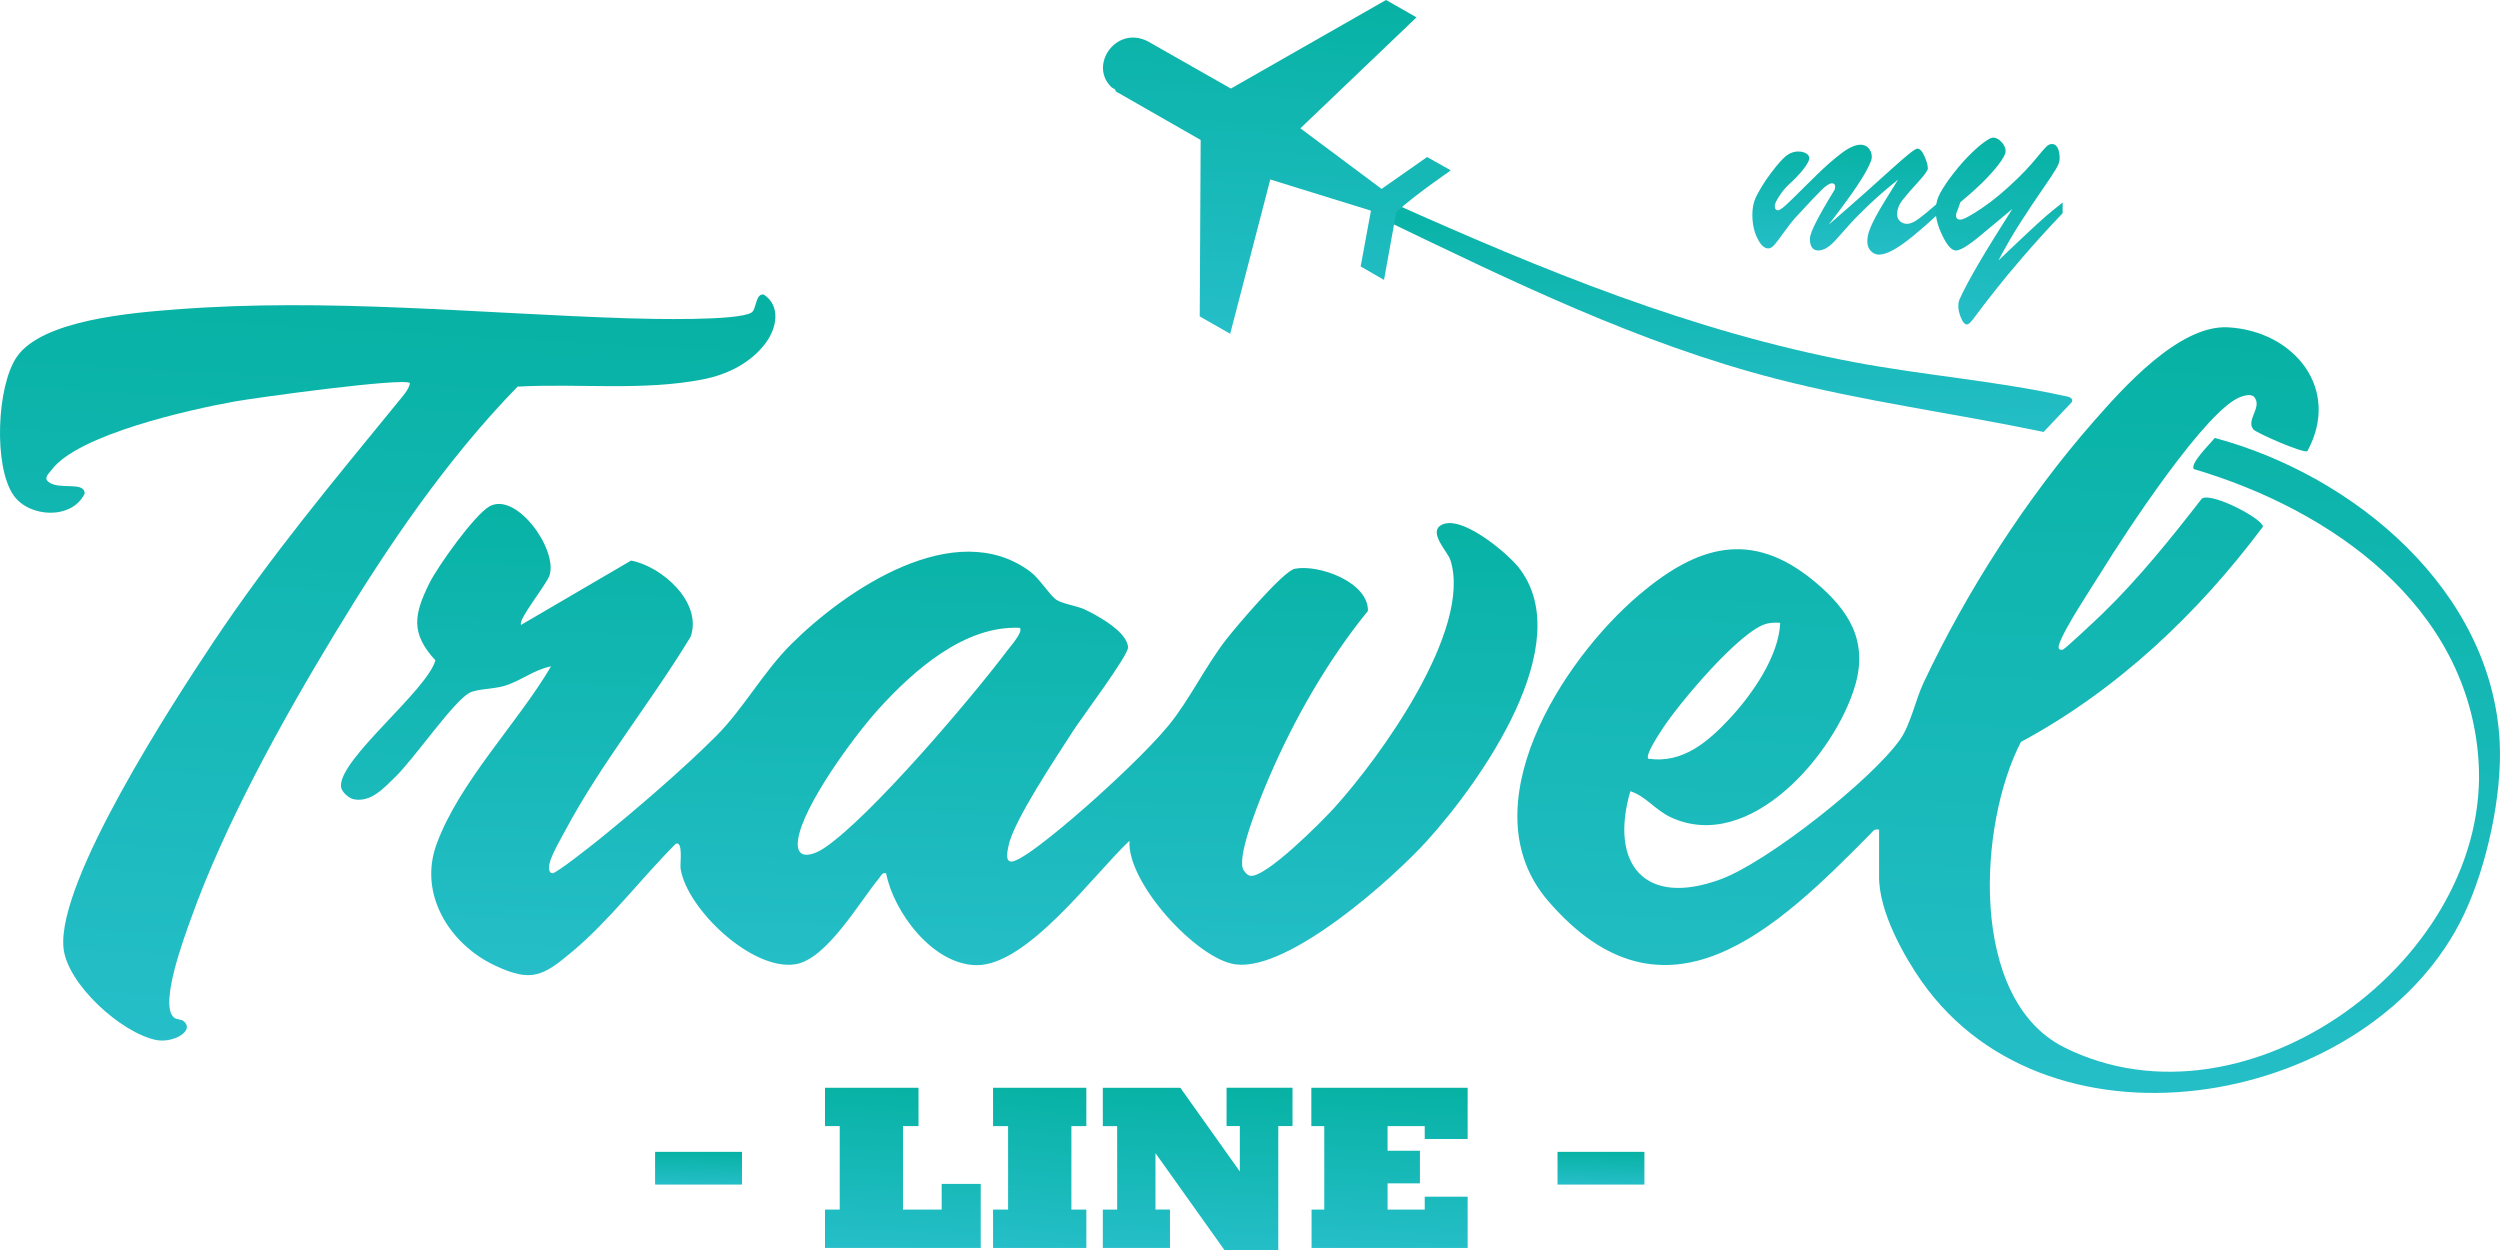
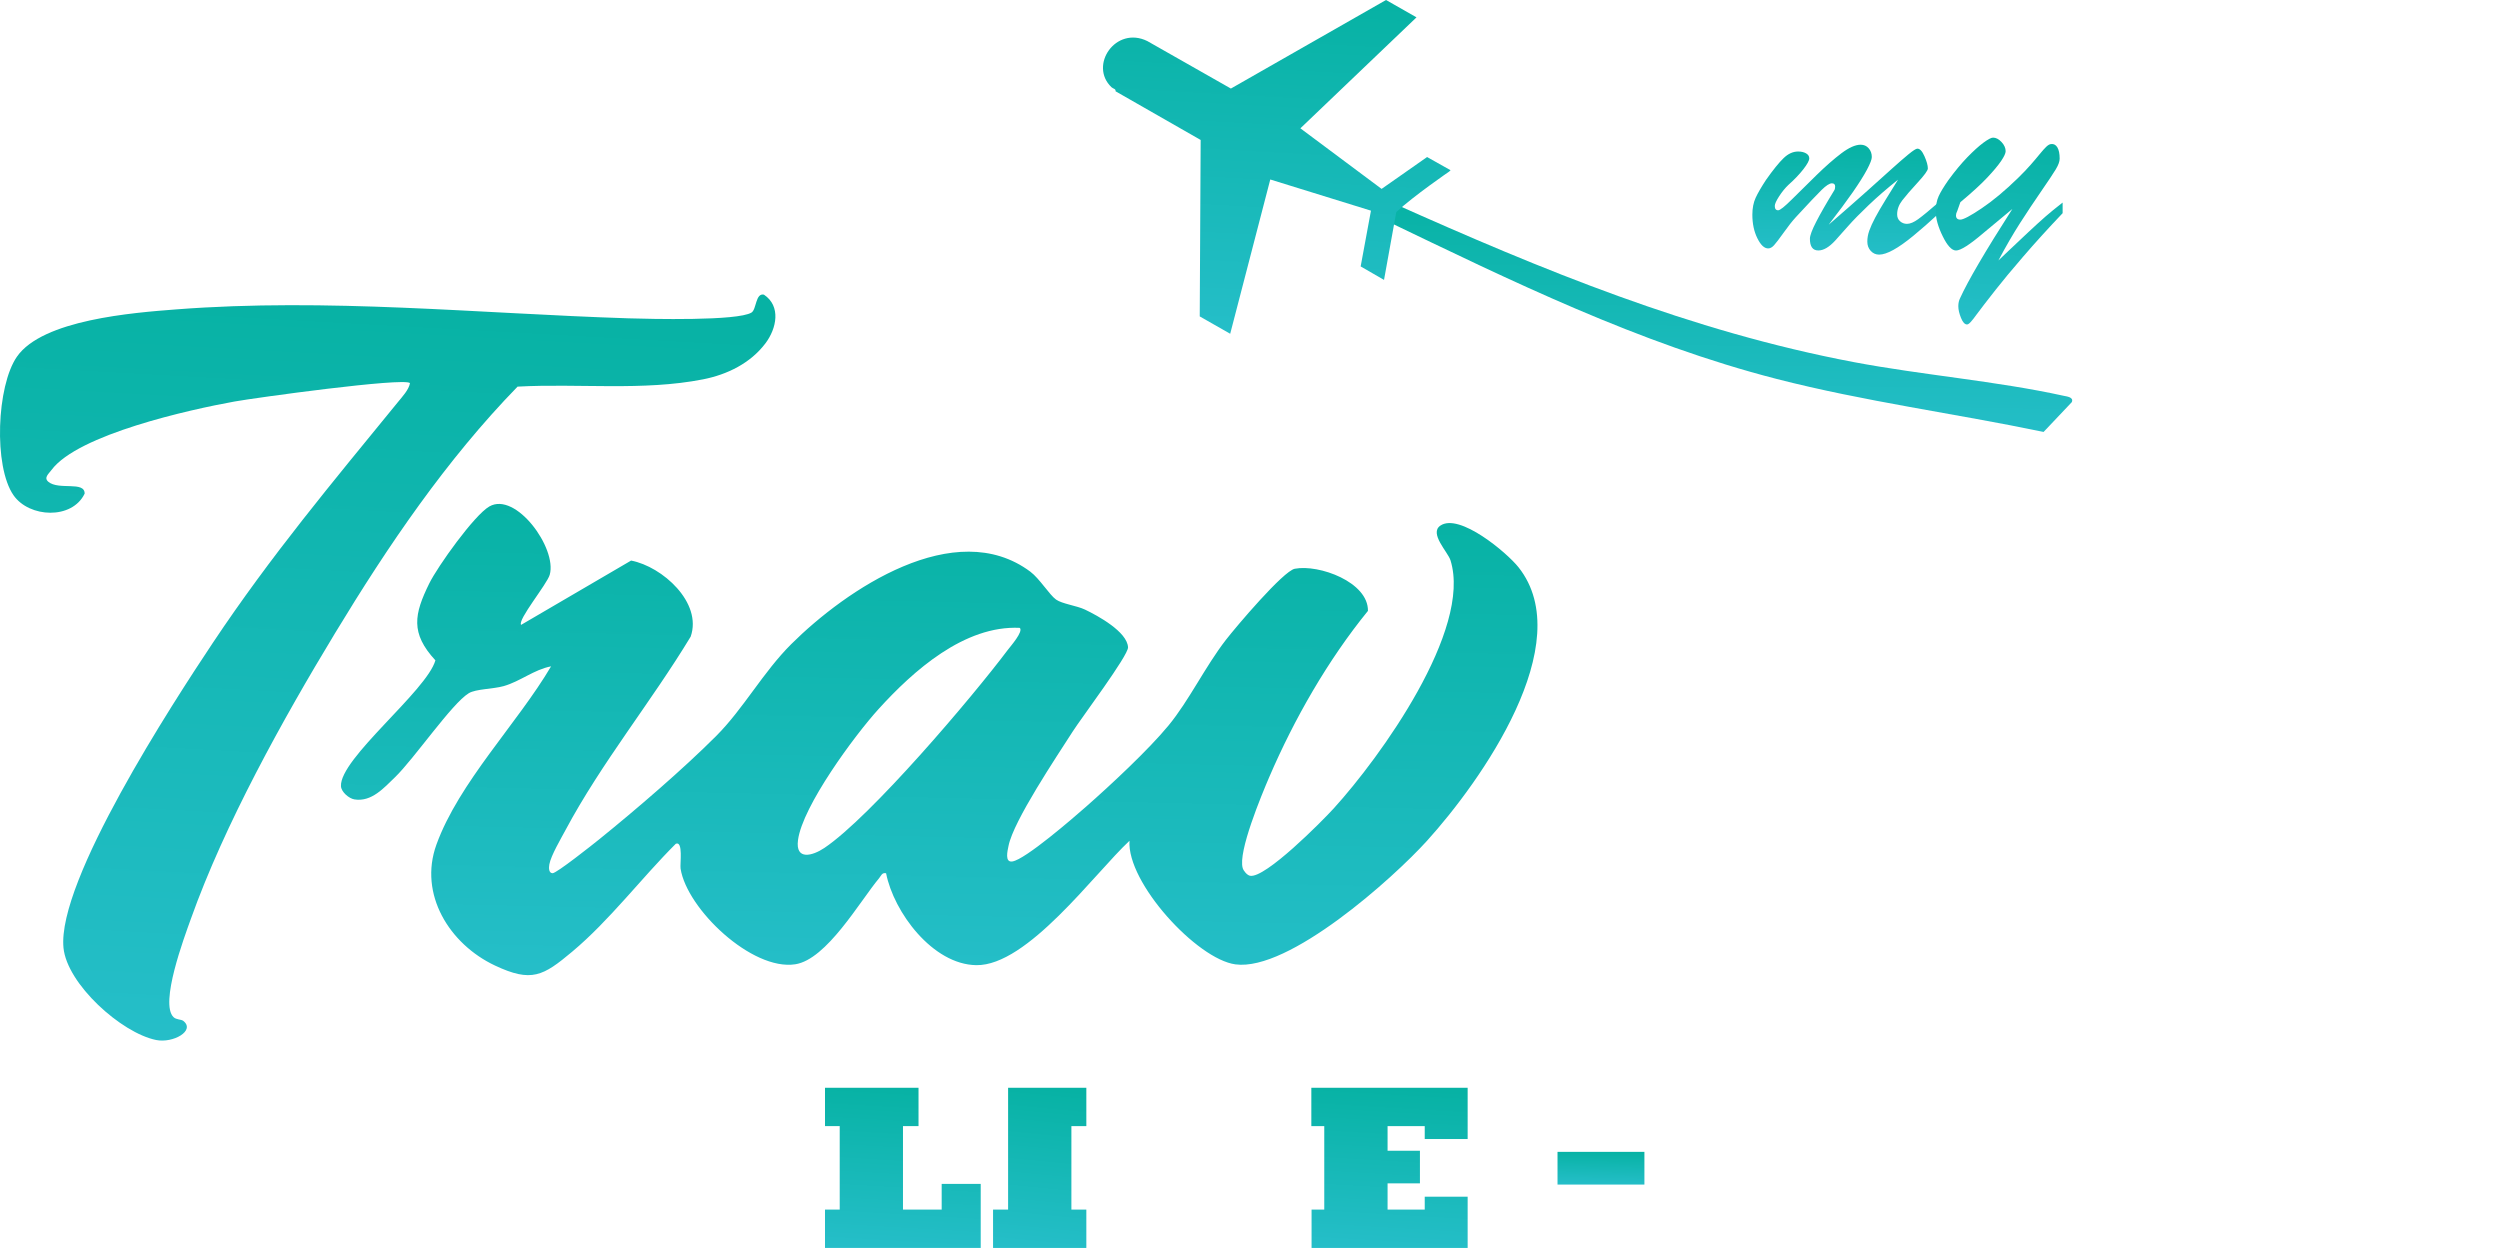
<svg xmlns="http://www.w3.org/2000/svg" width="140" height="70" viewBox="0 0 140 70" fill="none">
  <path d="M29.178 34.995L35.342 31.392C37.094 31.727 39.342 33.749 38.678 35.651C36.468 39.305 33.687 42.708 31.673 46.476C31.412 46.965 30.855 47.908 30.764 48.401C30.728 48.597 30.724 48.893 30.943 48.901C31.162 48.908 33.199 47.29 33.554 47.004C35.607 45.346 38.27 43.057 40.116 41.206C41.636 39.682 42.738 37.635 44.313 36.068C47.374 33.024 53.483 28.872 57.697 32.013C58.218 32.403 58.771 33.315 59.139 33.576C59.481 33.818 60.293 33.916 60.757 34.136C61.479 34.48 63.127 35.381 63.17 36.25C63.192 36.704 60.547 40.219 60.069 40.969C59.18 42.36 56.756 45.963 56.477 47.369C56.423 47.642 56.252 48.305 56.69 48.242C57.406 48.143 60.123 45.787 60.815 45.178C62.18 43.978 64.315 41.991 65.441 40.623C66.58 39.241 67.492 37.329 68.65 35.833C69.199 35.125 71.864 31.973 72.509 31.85C73.867 31.589 76.631 32.6 76.605 34.21C74.36 36.969 72.477 40.261 71.076 43.52C70.647 44.522 69.317 47.708 69.593 48.617C69.642 48.777 69.843 49.015 70.006 49.044C70.859 49.195 74.035 45.991 74.696 45.263C77.281 42.421 82.445 35.276 81.228 31.377C81.082 30.909 80.023 29.872 80.658 29.436C81.724 28.703 84.397 30.958 85.038 31.769C88.413 36.03 82.914 43.768 79.913 47.084C77.993 49.204 72.176 54.404 69.186 54.005C67.032 53.718 63.097 49.432 63.252 47.083C61.293 48.91 57.536 54.093 54.671 54.049C52.228 54.013 50.049 51.084 49.621 48.902C49.387 48.851 49.343 49.044 49.229 49.18C48.149 50.474 46.296 53.73 44.533 54C42.107 54.373 38.465 50.906 38.112 48.641C38.072 48.391 38.269 47.075 37.846 47.25C35.911 49.18 34.139 51.54 32.041 53.296C30.414 54.658 29.768 55.035 27.717 54.069C25.166 52.867 23.436 50.077 24.438 47.303C25.693 43.827 28.982 40.504 30.861 37.315C29.903 37.497 29.133 38.16 28.203 38.423C27.616 38.589 26.647 38.578 26.251 38.82C25.3 39.399 23.186 42.498 22.12 43.526C21.509 44.112 20.81 44.923 19.85 44.767C19.538 44.717 19.111 44.347 19.094 44.028C19.013 42.482 23.892 38.695 24.383 36.98C22.973 35.454 23.192 34.396 24.041 32.668C24.505 31.727 26.554 28.848 27.405 28.361C28.883 27.515 31.204 30.695 30.786 32.184C30.639 32.71 28.965 34.725 29.183 34.993L29.178 34.995ZM57.109 35.16C54.005 35.01 51.143 37.565 49.197 39.71C47.848 41.195 44.938 45.147 44.688 47.046C44.535 48.197 45.497 47.932 46.162 47.487C48.764 45.739 54.438 39.055 56.433 36.399C56.593 36.186 57.322 35.364 57.109 35.162V35.16Z" fill="url(#paint0_linear_240_371)" />
-   <path d="M105.229 46.462C104.948 46.401 104.89 46.55 104.728 46.713C99.548 51.961 93.253 58.096 86.68 50.434C82.213 45.231 87.432 37.002 91.799 33.303C95.036 30.561 98.075 29.622 101.616 32.566C103.56 34.183 104.625 35.907 103.876 38.426C102.757 42.195 98.015 47.808 93.584 45.778C92.699 45.372 92.153 44.573 91.298 44.309C90.111 48.408 92.116 50.818 96.375 49.233C98.999 48.258 104.801 43.679 106.405 41.414C106.988 40.589 107.267 39.195 107.716 38.24C110.124 33.125 113.483 27.888 117.226 23.621C118.901 21.711 122.042 18.175 124.777 18.33C128.461 18.537 131.114 21.766 129.214 25.263C129.003 25.41 126.344 24.238 126.192 24.051C125.746 23.511 126.734 22.793 126.218 22.207C126.005 22.06 125.754 22.139 125.53 22.207C123.611 22.8 118.944 29.971 117.746 31.911C117.166 32.849 115.568 35.235 115.3 36.119C115.236 36.328 115.339 36.449 115.547 36.363C115.683 36.304 117.455 34.644 117.733 34.372C119.762 32.405 121.58 30.142 123.309 27.914C123.883 27.567 126.723 29.053 126.723 29.495C123.103 34.343 118.56 38.652 113.172 41.548C110.796 46.122 110.204 55.959 115.6 58.654C125.817 63.758 139.556 53.684 138.796 42.571C138.205 33.938 130.587 28.553 122.853 26.268C122.629 25.947 123.792 24.828 124.032 24.525C131.852 26.628 139.554 33.059 139.983 41.568C140.132 44.531 139.258 48.517 137.987 51.2C132.905 61.927 114.877 65.309 107.608 54.951C106.731 53.7 105.181 51.081 105.229 49.022V46.458V46.462ZM99.69 34.877C99.45 34.864 99.211 34.864 98.975 34.916C97.49 35.235 93.938 39.491 93.076 40.848C92.914 41.102 92.109 42.298 92.306 42.489C94.229 42.768 95.634 41.55 96.843 40.261C98.119 38.898 99.615 36.749 99.692 34.877H99.69Z" fill="url(#paint1_linear_240_371)" />
  <path d="M10.258 57.164C10.968 57.716 9.689 58.435 8.741 58.24C6.789 57.843 3.751 55.104 3.555 53.075C3.193 49.328 9.66 39.389 11.921 35.996C15.175 31.117 18.598 27.033 22.281 22.52C22.52 22.225 22.902 21.822 22.959 21.451C22.586 21.134 14.29 22.276 13.133 22.485C10.638 22.936 4.36 24.326 2.88 26.323C2.719 26.54 2.44 26.754 2.708 26.98C3.29 27.469 4.75 26.923 4.74 27.643C4.036 29.112 1.638 28.998 0.758 27.735C-0.368 26.12 -0.186 21.611 0.947 19.976C2.384 17.903 7.443 17.512 9.882 17.325C18.344 16.674 26.75 17.556 35.184 17.826C36.401 17.864 41.305 17.983 42.084 17.503C42.367 17.329 42.305 16.396 42.779 16.5C43.751 17.147 43.489 18.396 42.869 19.221C42.033 20.333 40.731 20.977 39.368 21.244C36.014 21.904 32.389 21.464 28.984 21.651C24.985 25.761 21.726 30.567 18.774 35.439C15.834 40.291 12.581 46.15 10.685 51.467C10.32 52.488 8.928 56.202 9.719 56.961C9.876 57.111 10.144 57.078 10.258 57.166V57.164Z" fill="url(#paint2_linear_240_371)" />
  <path d="M77.979 11.361C86.373 15.117 94.698 18.552 103.795 20.275C107.639 21.003 111.781 21.333 115.563 22.164C115.746 22.204 116.143 22.24 116.02 22.521L114.441 24.189C109.469 23.151 104.408 22.485 99.49 21.22C91.749 19.228 84.637 15.73 77.487 12.294L77.604 12.227" fill="url(#paint3_linear_240_371)" />
  <path d="M77.505 15.675L76.197 14.92L76.774 11.797L71.135 10.051L68.891 18.691L67.185 17.719L67.237 7.838L62.472 5.112C62.492 4.97 62.342 4.975 62.245 4.886C60.959 3.665 62.483 1.427 64.252 2.301L68.93 4.959L77.618 0L79.324 0.972L72.821 7.186L77.369 10.578L79.917 8.794L81.232 9.533L81.154 9.607C81.154 9.607 79.181 10.959 78.191 11.875" fill="url(#paint4_linear_240_371)" />
  <path d="M54.92 69.884H46.2V67.737H47.024V63.062H46.2V60.915H51.437V63.062H50.567V67.737H52.734V66.298H54.92V69.884Z" fill="url(#paint5_linear_240_371)" />
-   <path d="M60.835 69.885H55.611V67.737H56.454V63.063H55.611V60.915H60.835V63.063H59.998V67.737H60.835V69.885Z" fill="url(#paint6_linear_240_371)" />
-   <path d="M65.518 69.885H61.758V67.737H62.561V63.062H61.758V60.915H66.098L69.431 65.602V63.061H68.687V60.913H72.381V63.061H71.584V70H68.567L64.707 64.576V67.735H65.518V69.883V69.885Z" fill="url(#paint7_linear_240_371)" />
+   <path d="M60.835 69.885H55.611V67.737H56.454V63.063V60.915H60.835V63.063H59.998V67.737H60.835V69.885Z" fill="url(#paint6_linear_240_371)" />
  <path d="M82.188 69.885H73.448V67.737H74.159V63.063H73.435V60.915H82.188V63.785H79.785V63.063H77.704V64.442H79.516V66.268H77.704V67.737H79.785V67.015H82.188V69.885Z" fill="url(#paint8_linear_240_371)" />
  <path d="M92.087 64.504H87.221V66.336H92.087V64.504Z" fill="url(#paint9_linear_240_371)" />
-   <path d="M41.552 64.504H36.685V66.336H41.552V64.504Z" fill="url(#paint10_linear_240_371)" />
  <path d="M102.418 12.573C103.251 11.851 103.966 11.224 104.565 10.689C105.162 10.154 105.631 9.733 105.972 9.425C106.313 9.117 106.614 8.857 106.872 8.644C107.132 8.432 107.297 8.325 107.37 8.325C107.509 8.32 107.642 8.459 107.769 8.747C107.896 9.034 107.96 9.262 107.96 9.434C107.96 9.546 107.769 9.811 107.385 10.227C107.001 10.643 106.715 10.977 106.524 11.224C106.333 11.472 106.24 11.732 106.24 12.005C106.24 12.164 106.294 12.293 106.403 12.39C106.511 12.487 106.64 12.536 106.792 12.536C106.968 12.536 107.177 12.448 107.421 12.271C107.666 12.093 108.05 11.778 108.575 11.321V11.952C108.05 12.437 107.572 12.855 107.144 13.207C106.715 13.559 106.343 13.823 106.024 13.997C105.708 14.171 105.442 14.259 105.233 14.259C105.046 14.259 104.888 14.189 104.761 14.05C104.634 13.911 104.57 13.738 104.57 13.531C104.57 13.324 104.606 13.126 104.679 12.919C104.752 12.712 104.862 12.467 105.014 12.182C105.165 11.899 105.364 11.558 105.611 11.158C105.858 10.759 106.084 10.394 106.29 10.062C105.674 10.553 105.128 11.026 104.651 11.481C104.173 11.935 103.784 12.333 103.483 12.674C103.181 13.014 102.942 13.28 102.768 13.476C102.429 13.843 102.117 14.026 101.826 14.026C101.512 14.026 101.355 13.808 101.355 13.37C101.355 13.192 101.473 12.875 101.709 12.417C101.944 11.959 102.279 11.374 102.714 10.665C102.749 10.618 102.768 10.544 102.768 10.444C102.768 10.326 102.708 10.266 102.586 10.266C102.453 10.266 102.263 10.389 102.012 10.634C101.761 10.88 101.276 11.393 100.557 12.173C100.359 12.391 100.133 12.677 99.884 13.029C99.633 13.381 99.453 13.616 99.345 13.735C99.236 13.854 99.127 13.912 99.019 13.912C98.802 13.912 98.6 13.724 98.413 13.344C98.225 12.967 98.132 12.525 98.132 12.023C98.132 11.657 98.194 11.34 98.317 11.074C98.441 10.808 98.633 10.476 98.892 10.081C99.296 9.507 99.627 9.099 99.884 8.853C100.14 8.607 100.41 8.485 100.694 8.485C100.87 8.485 101.018 8.519 101.138 8.587C101.257 8.655 101.319 8.749 101.319 8.866C101.319 8.99 101.209 9.194 100.988 9.478C100.767 9.762 100.488 10.055 100.149 10.356C99.968 10.528 99.796 10.739 99.633 10.99C99.47 11.241 99.388 11.422 99.388 11.536C99.388 11.695 99.451 11.776 99.579 11.776C99.681 11.776 99.942 11.569 100.357 11.155C100.775 10.74 101.231 10.29 101.729 9.802C102.227 9.315 102.689 8.91 103.114 8.587C103.541 8.265 103.9 8.104 104.196 8.104C104.377 8.104 104.527 8.169 104.645 8.303C104.763 8.437 104.821 8.6 104.821 8.796C104.821 8.926 104.731 9.161 104.55 9.502C104.368 9.843 104.104 10.262 103.758 10.761C103.41 11.261 102.962 11.864 102.412 12.575L102.418 12.573Z" fill="url(#paint11_linear_240_371)" />
  <path d="M112.688 11.705L111.077 13.044C110.31 13.7 109.797 14.028 109.537 14.028C109.301 14.028 109.054 13.765 108.794 13.235C108.533 12.706 108.404 12.244 108.404 11.848C108.404 11.511 108.457 11.227 108.563 10.992C108.668 10.759 108.852 10.455 109.112 10.083C109.48 9.581 109.832 9.156 110.171 8.806C110.51 8.458 110.807 8.187 111.068 7.994C111.328 7.802 111.507 7.707 111.61 7.707C111.773 7.707 111.932 7.789 112.086 7.954C112.239 8.119 112.316 8.291 112.316 8.469C112.316 8.581 112.234 8.762 112.067 9.009C111.9 9.257 111.638 9.572 111.279 9.953C110.92 10.334 110.42 10.791 109.78 11.324L109.608 11.811C109.559 11.906 109.535 11.989 109.535 12.059C109.535 12.218 109.617 12.299 109.78 12.299C109.943 12.299 110.345 12.09 110.97 11.668C111.595 11.249 112.273 10.684 113.003 9.975C113.287 9.697 113.521 9.453 113.708 9.238C113.896 9.026 114.064 8.826 114.216 8.639C114.367 8.452 114.493 8.313 114.592 8.218C114.691 8.123 114.781 8.073 114.86 8.068C115.011 8.049 115.127 8.112 115.213 8.254C115.297 8.396 115.341 8.606 115.341 8.885C115.341 9.044 115.268 9.244 115.123 9.484C114.979 9.724 114.706 10.131 114.309 10.708C113.912 11.285 113.514 11.881 113.119 12.498C112.724 13.116 112.32 13.812 111.91 14.587C111.929 14.569 112.114 14.393 112.468 14.056C112.821 13.719 113.194 13.367 113.587 13.001C113.98 12.634 114.302 12.341 114.556 12.119C114.811 11.897 115.127 11.639 115.507 11.344V11.938C114.693 12.795 113.954 13.607 113.293 14.377C112.632 15.145 112.121 15.76 111.762 16.22C111.403 16.68 111.193 16.949 111.133 17.026C110.97 17.233 110.824 17.426 110.693 17.607C110.564 17.787 110.456 17.926 110.368 18.023C110.28 18.12 110.209 18.17 110.154 18.17C110.027 18.17 109.915 18.047 109.816 17.802C109.716 17.556 109.666 17.34 109.666 17.149C109.666 16.977 109.699 16.827 109.765 16.697C110.199 15.738 111.174 14.074 112.69 11.705H112.688Z" fill="url(#paint12_linear_240_371)" />
  <defs>
    <linearGradient id="paint0_linear_240_371" x1="52.595" y1="28.22" x2="51.849" y2="61.113" gradientUnits="userSpaceOnUse">
      <stop stop-color="#07B2A4" />
      <stop offset="1" stop-color="#2CC1D1" />
    </linearGradient>
    <linearGradient id="paint1_linear_240_371" x1="112.486" y1="18.325" x2="110.091" y2="71.695" gradientUnits="userSpaceOnUse">
      <stop stop-color="#07B2A4" />
      <stop offset="1" stop-color="#2CC1D1" />
    </linearGradient>
    <linearGradient id="paint2_linear_240_371" x1="21.711" y1="16.492" x2="18.833" y2="68.439" gradientUnits="userSpaceOnUse">
      <stop stop-color="#07B2A4" />
      <stop offset="1" stop-color="#2CC1D1" />
    </linearGradient>
    <linearGradient id="paint3_linear_240_371" x1="96.765" y1="11.361" x2="96.459" y2="27.353" gradientUnits="userSpaceOnUse">
      <stop stop-color="#07B2A4" />
      <stop offset="1" stop-color="#2CC1D1" />
    </linearGradient>
    <linearGradient id="paint4_linear_240_371" x1="71.499" y1="3.99754e-08" x2="70.214" y2="23.24" gradientUnits="userSpaceOnUse">
      <stop stop-color="#07B2A4" />
      <stop offset="1" stop-color="#2CC1D1" />
    </linearGradient>
    <linearGradient id="paint5_linear_240_371" x1="50.56" y1="60.915" x2="49.9" y2="72.062" gradientUnits="userSpaceOnUse">
      <stop stop-color="#07B2A4" />
      <stop offset="1" stop-color="#2CC1D1" />
    </linearGradient>
    <linearGradient id="paint6_linear_240_371" x1="58.223" y1="60.915" x2="57.128" y2="71.993" gradientUnits="userSpaceOnUse">
      <stop stop-color="#07B2A4" />
      <stop offset="1" stop-color="#2CC1D1" />
    </linearGradient>
    <linearGradient id="paint7_linear_240_371" x1="67.07" y1="60.913" x2="66.513" y2="72.219" gradientUnits="userSpaceOnUse">
      <stop stop-color="#07B2A4" />
      <stop offset="1" stop-color="#2CC1D1" />
    </linearGradient>
    <linearGradient id="paint8_linear_240_371" x1="77.811" y1="60.915" x2="77.153" y2="72.063" gradientUnits="userSpaceOnUse">
      <stop stop-color="#07B2A4" />
      <stop offset="1" stop-color="#2CC1D1" />
    </linearGradient>
    <linearGradient id="paint9_linear_240_371" x1="89.654" y1="64.504" x2="89.604" y2="66.788" gradientUnits="userSpaceOnUse">
      <stop stop-color="#07B2A4" />
      <stop offset="1" stop-color="#2CC1D1" />
    </linearGradient>
    <linearGradient id="paint10_linear_240_371" x1="39.119" y1="64.504" x2="39.069" y2="66.788" gradientUnits="userSpaceOnUse">
      <stop stop-color="#07B2A4" />
      <stop offset="1" stop-color="#2CC1D1" />
    </linearGradient>
    <linearGradient id="paint11_linear_240_371" x1="103.354" y1="8.104" x2="103.093" y2="15.771" gradientUnits="userSpaceOnUse">
      <stop stop-color="#07B2A4" />
      <stop offset="1" stop-color="#2CC1D1" />
    </linearGradient>
    <linearGradient id="paint12_linear_240_371" x1="111.956" y1="7.707" x2="110.857" y2="20.663" gradientUnits="userSpaceOnUse">
      <stop stop-color="#07B2A4" />
      <stop offset="1" stop-color="#2CC1D1" />
    </linearGradient>
  </defs>
</svg>